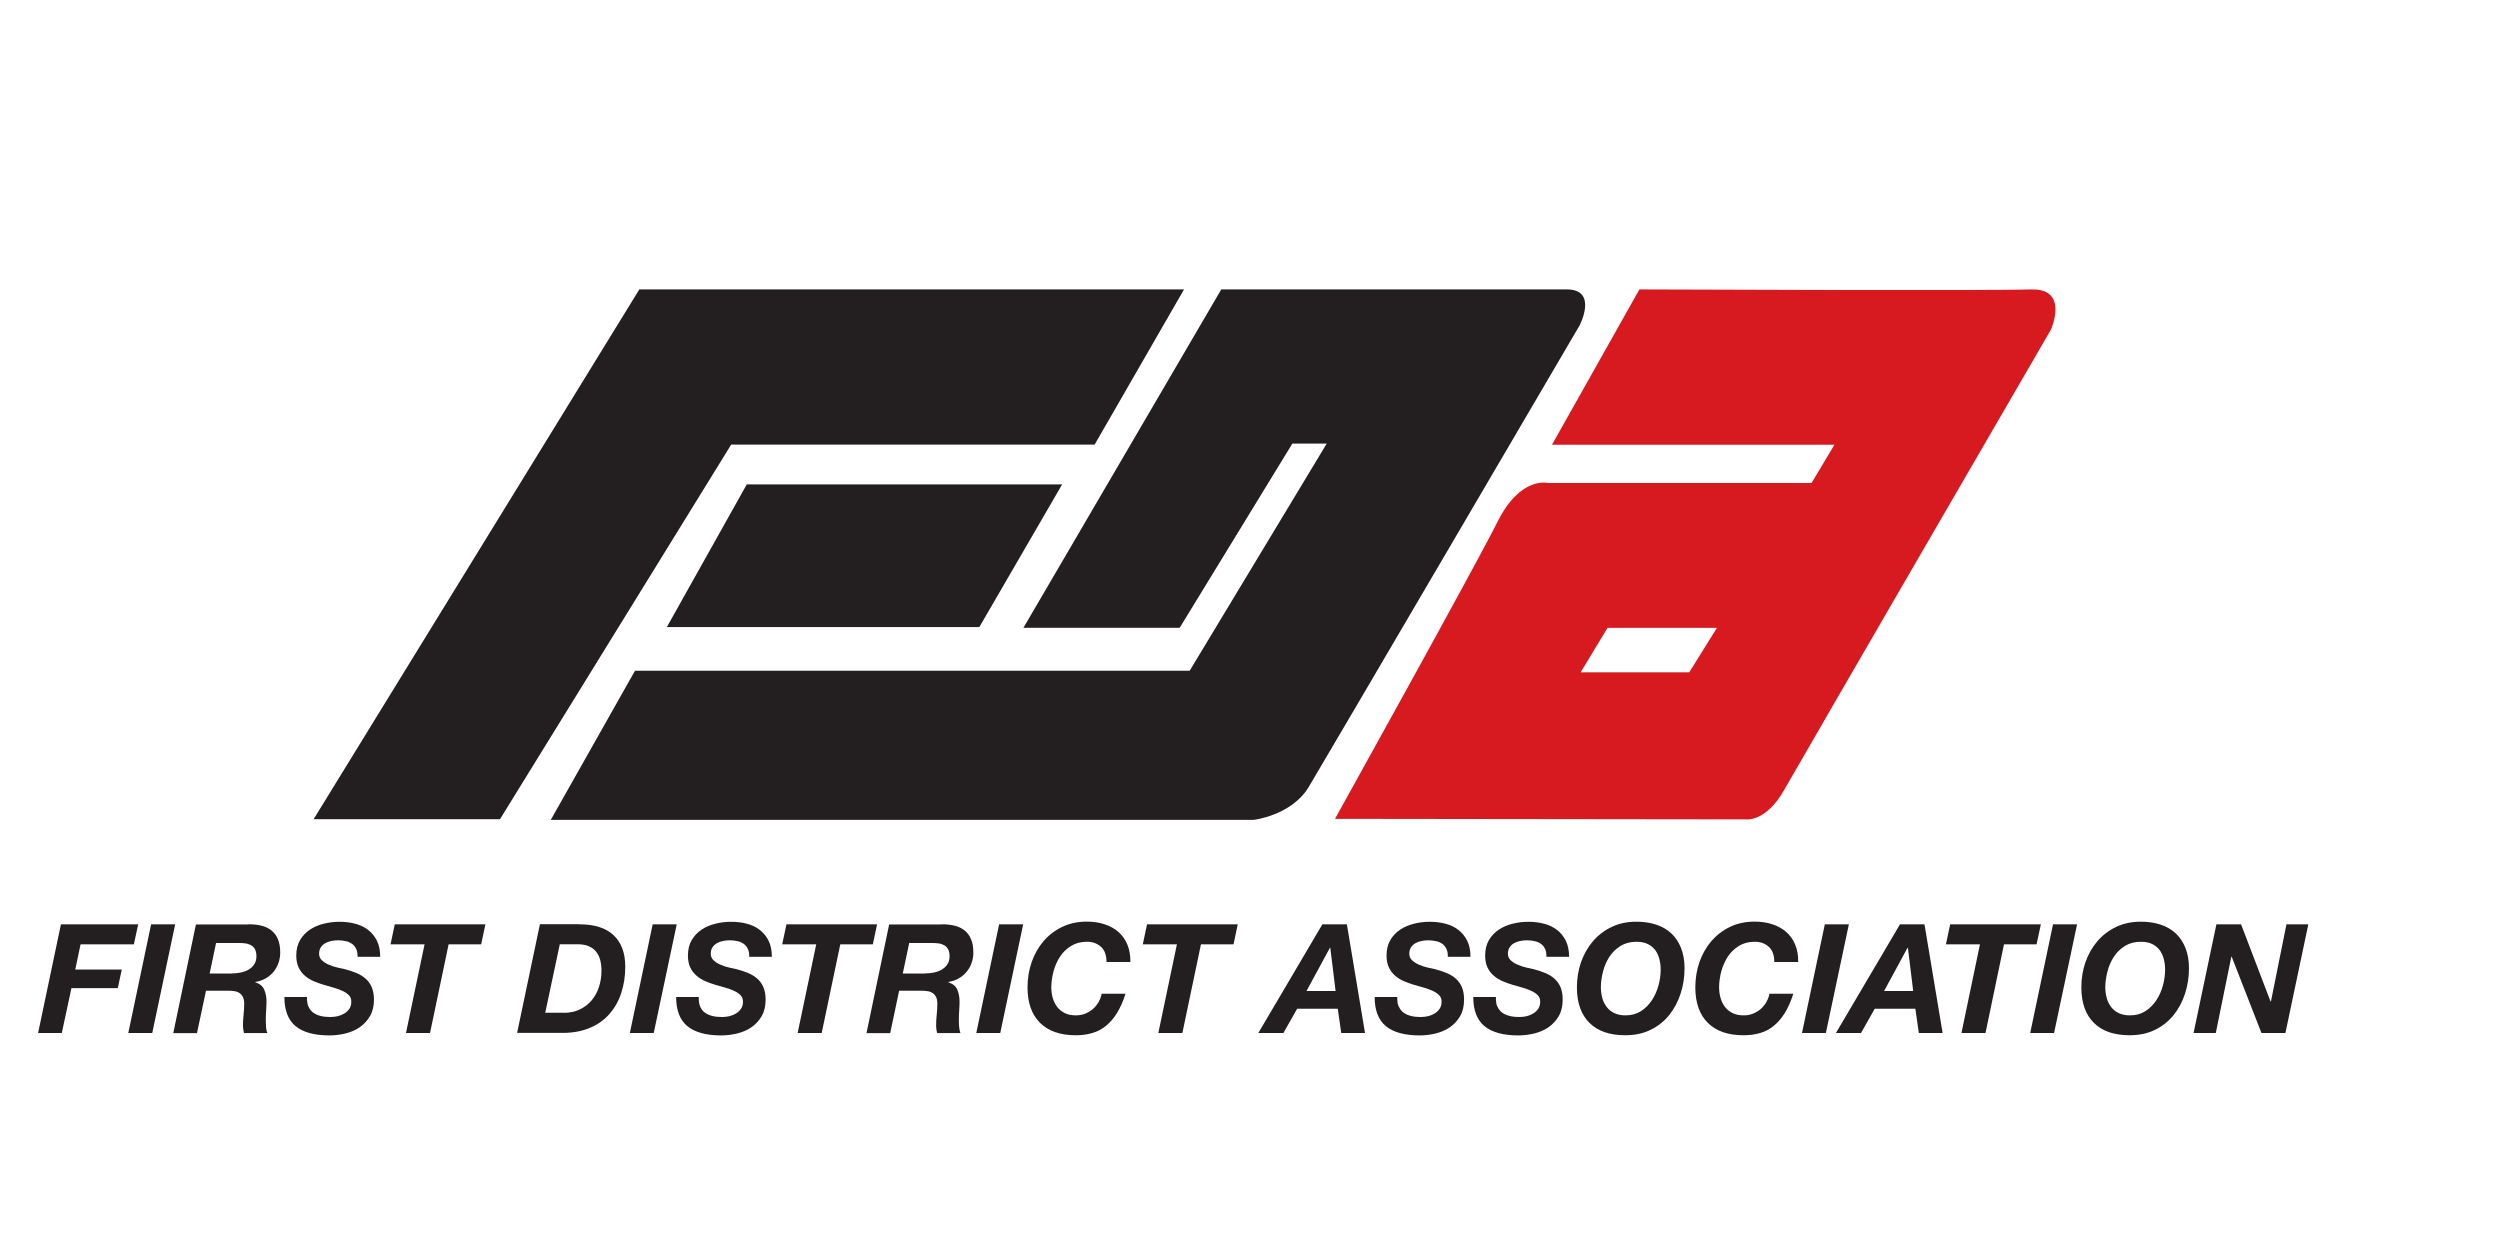
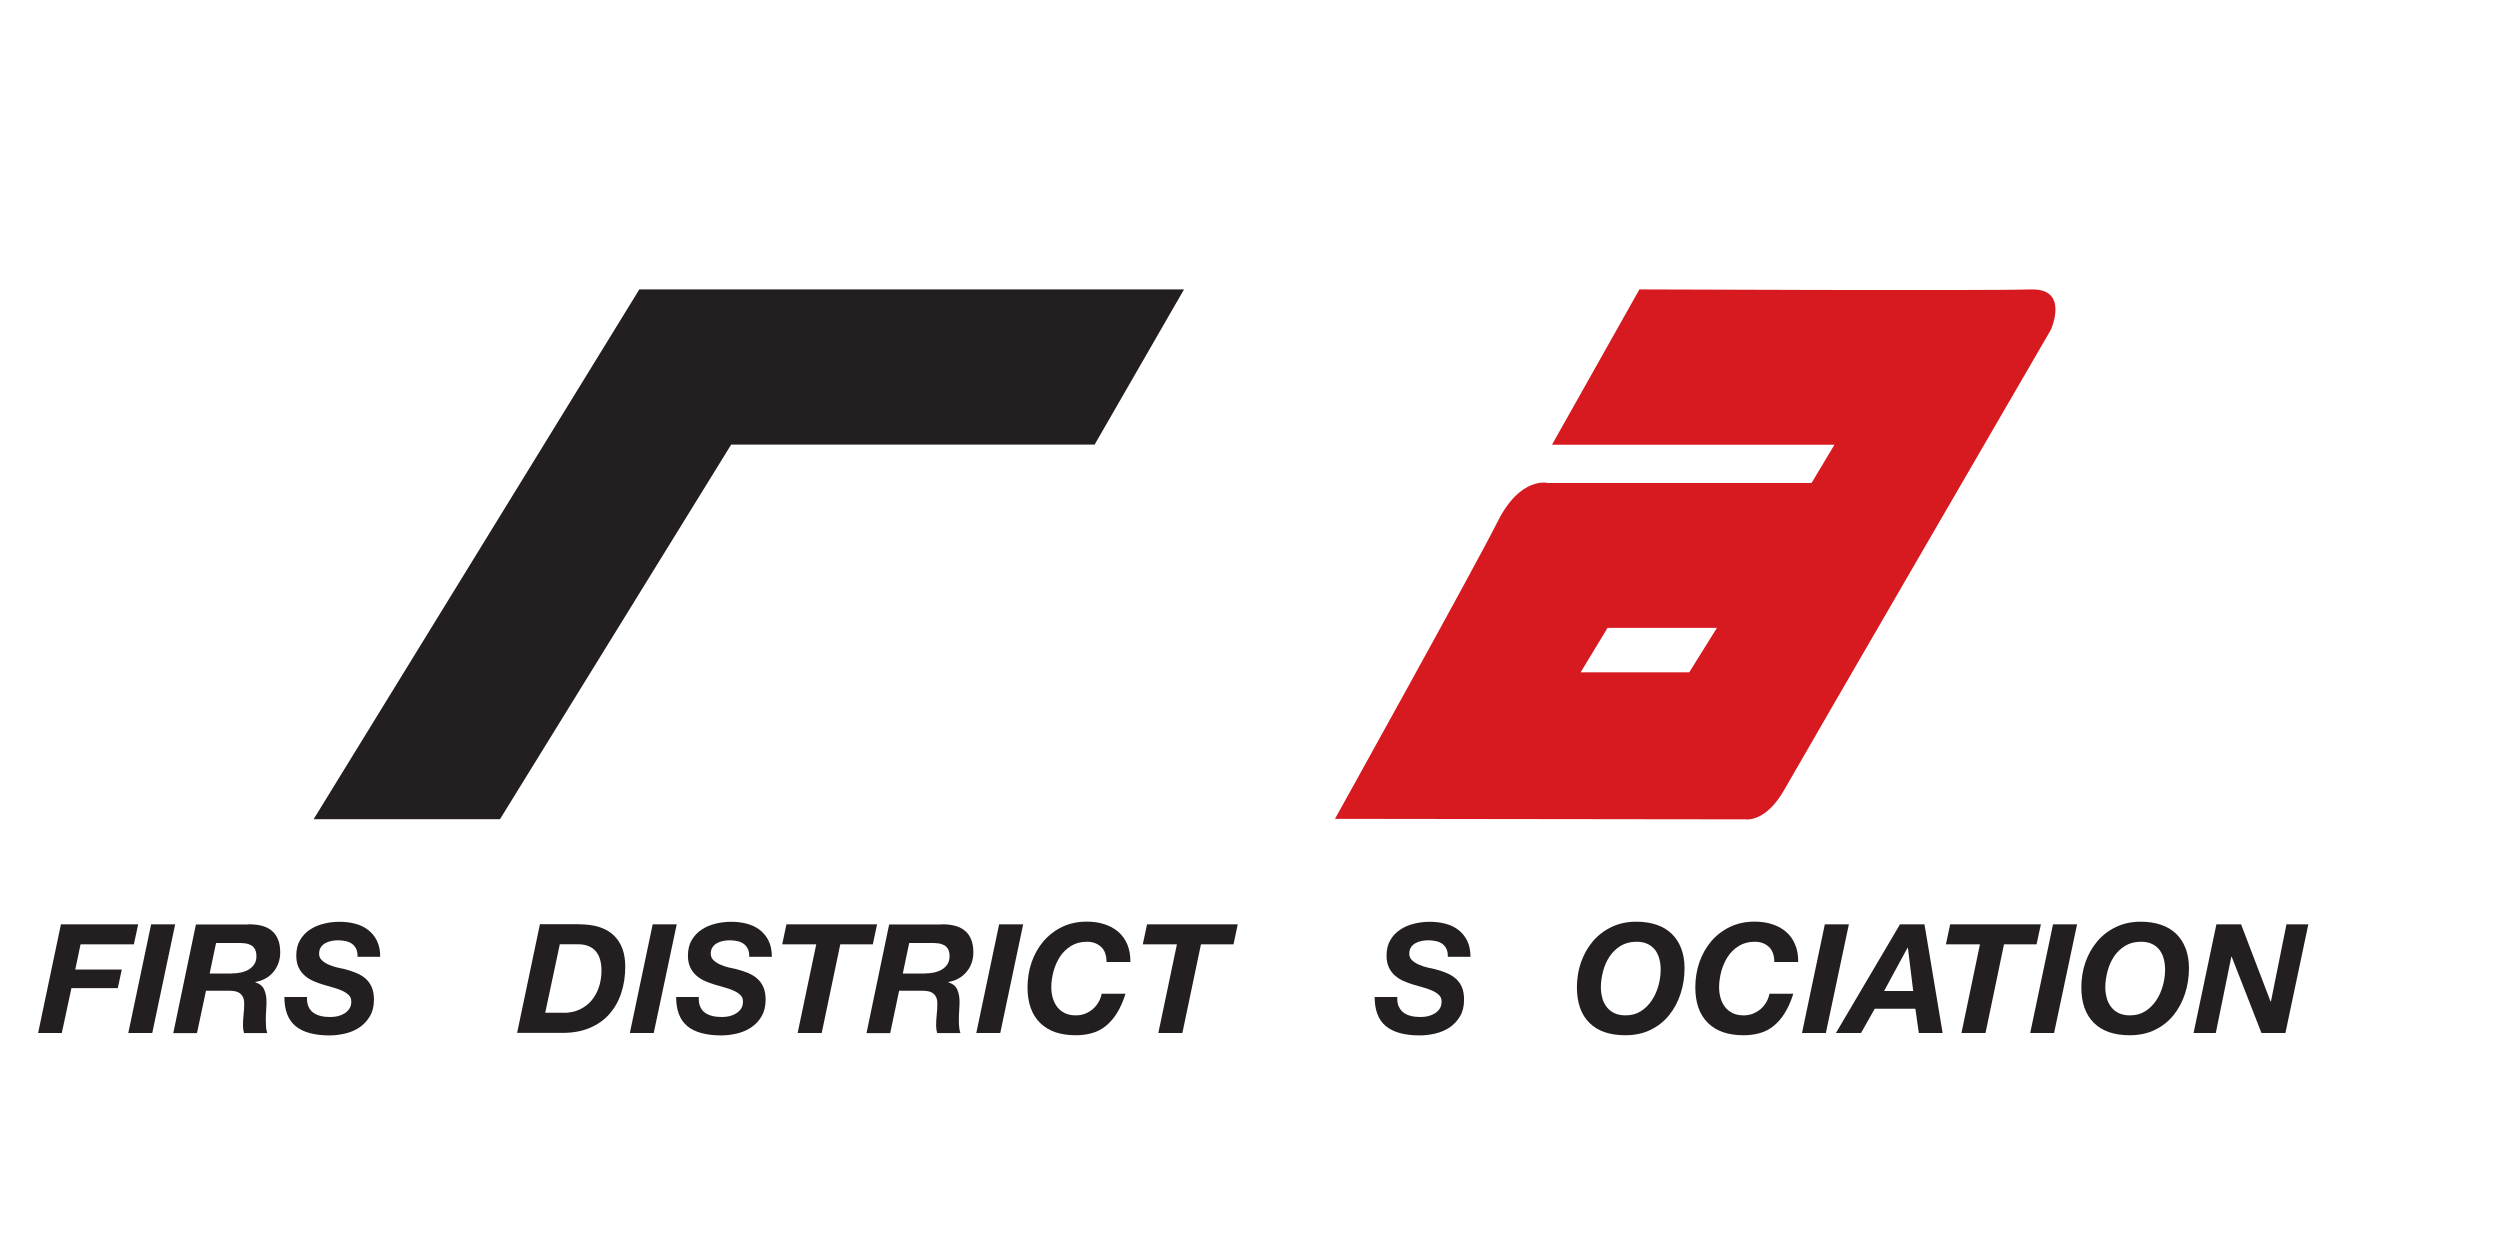
<svg xmlns="http://www.w3.org/2000/svg" id="Layer_1" data-name="Layer 1" viewBox="0 0 288 144">
  <defs>
    <style>
      .cls-1 {
        fill: none;
      }

      .cls-2 {
        clip-path: url(#clippath);
      }

      .cls-3 {
        fill: #d71920;
      }

      .cls-4 {
        fill: #231f20;
      }

      .cls-5 {
        clip-path: url(#clippath-1);
      }
    </style>
    <clipPath id="clippath">
      <rect class="cls-1" width="288" height="144" />
    </clipPath>
    <clipPath id="clippath-1">
      <rect class="cls-1" width="288" height="144" />
    </clipPath>
  </defs>
  <g class="cls-2">
    <polygon class="cls-4" points="136.4 33.34 73.65 33.34 36.13 94.37 57.6 94.37 84.23 51.22 126.1 51.22 136.4 33.34" />
-     <polygon class="cls-4" points="122.36 55.8 86.03 55.8 76.82 72.24 112.82 72.24 122.36 55.8" />
    <g class="cls-5">
-       <path class="cls-4" d="M73.15,77.27l-9.7,17.18h80.97s4.37-.5,6.35-3.8c1.98-3.3,31.21-53.18,31.21-53.18,0,0,2.15-4.13-1.49-4.13h-39.8l-22.79,38.98h18l12.98-21.22h3.96l-15.79,26.17h-63.91Z" />
      <path class="cls-3" d="M233.95,33.34c-4.46,.17-45.09,0-45.09,0l-10.07,17.89h32.54l-2.64,4.41h-30.39s-3.14-.82-5.78,4.46-18.73,34.23-18.73,34.23l47.31,.06s2.3,.39,4.45-3.41c2.15-3.8,30.72-53.01,30.72-53.01,0,0,2.15-4.79-2.31-4.62m-39.36,44.1h-12.51l3.1-5.12h12.6l-3.19,5.12Z" />
      <polygon class="cls-4" points="15.92 106.48 15.42 108.79 9.28 108.79 8.67 111.69 14.03 111.69 13.57 113.83 8.23 113.83 7.12 119 4.39 119 7.02 106.48 15.92 106.48" />
      <polygon class="cls-4" points="20.18 106.48 17.54 119 14.78 119 17.41 106.48 20.18 106.48" />
      <path class="cls-4" d="M28.56,106.48c.56-.01,1.07,.04,1.53,.15,.46,.11,.86,.3,1.18,.56,.33,.26,.58,.6,.75,1.02,.18,.42,.26,.93,.26,1.54,0,.42-.07,.82-.21,1.21-.14,.39-.34,.73-.59,1.03-.26,.3-.56,.55-.91,.74-.35,.2-.74,.33-1.16,.39v.04c.51,.16,.86,.45,1.03,.85,.17,.4,.26,.86,.26,1.36,0,.28-.01,.62-.04,1.01-.03,.39-.04,.78-.04,1.17,0,.28,.01,.55,.03,.8,.02,.25,.07,.47,.14,.66h-2.68c-.03-.15-.06-.3-.09-.43-.02-.13-.03-.27-.03-.41,0-.42,.02-.84,.07-1.27,.05-.43,.07-.85,.07-1.27,0-.3-.04-.55-.13-.74-.09-.19-.21-.35-.37-.46-.16-.12-.35-.2-.57-.24-.22-.04-.47-.06-.74-.06h-2.59l-1.04,4.89h-2.73l2.61-12.52h5.98Zm-1.86,5.66c.37,0,.73-.04,1.07-.11,.34-.08,.64-.19,.9-.35,.26-.16,.47-.36,.63-.61,.16-.25,.24-.55,.24-.9s-.06-.61-.17-.82c-.11-.2-.26-.36-.45-.46-.19-.1-.4-.18-.65-.21-.25-.03-.5-.05-.77-.05h-2.61l-.74,3.52h2.54Z" />
      <path class="cls-4" d="M35.54,115.96c.13,.3,.31,.53,.56,.71,.25,.17,.54,.3,.88,.38,.34,.08,.71,.11,1.11,.11,.28,0,.56-.04,.84-.1,.28-.07,.53-.18,.76-.32,.23-.14,.41-.32,.56-.54,.15-.22,.22-.49,.22-.81s-.09-.55-.28-.74c-.19-.19-.43-.36-.73-.5-.3-.14-.64-.26-1.02-.37-.38-.1-.76-.21-1.15-.33-.4-.12-.78-.26-1.16-.42-.37-.16-.71-.37-1.01-.63-.3-.26-.54-.57-.72-.95s-.27-.83-.27-1.37c0-.7,.15-1.3,.44-1.79,.29-.49,.67-.89,1.14-1.2,.47-.31,1-.54,1.59-.68,.59-.15,1.19-.22,1.8-.22,.64,0,1.25,.07,1.81,.22,.57,.15,1.06,.38,1.49,.71,.43,.33,.77,.75,1.02,1.25,.25,.51,.38,1.12,.38,1.85h-2.61c.01-.35-.04-.65-.15-.89-.11-.24-.27-.44-.47-.59-.21-.15-.45-.26-.73-.32-.28-.06-.58-.1-.89-.1-.26,0-.52,.03-.78,.08-.26,.05-.5,.14-.71,.26-.21,.12-.38,.28-.51,.48-.13,.2-.19,.45-.19,.74s.11,.56,.34,.76c.23,.21,.5,.38,.82,.51,.32,.14,.65,.24,.99,.32,.34,.07,.61,.14,.82,.18,.49,.13,.94,.28,1.35,.45,.41,.17,.76,.39,1.06,.66,.3,.27,.53,.6,.69,.98,.16,.39,.25,.86,.25,1.42,0,.75-.16,1.39-.47,1.91-.31,.53-.71,.95-1.19,1.28-.48,.33-1.03,.56-1.64,.71-.61,.14-1.21,.22-1.81,.22-1.75,0-3.06-.36-3.92-1.07-.86-.71-1.29-1.83-1.29-3.36h2.61c-.02,.44,.03,.82,.16,1.11" />
-       <polygon class="cls-4" points="44.99 108.79 45.48 106.48 55.92 106.48 55.43 108.79 51.68 108.79 49.54 119 46.77 119 48.91 108.79 44.99 108.79" />
      <path class="cls-4" d="M66.72,106.48c1.77,0,3.09,.42,3.98,1.27,.89,.85,1.33,2.05,1.33,3.6,0,1.09-.15,2.1-.46,3.03-.3,.94-.76,1.74-1.36,2.43-.6,.68-1.35,1.22-2.26,1.6-.91,.39-1.96,.58-3.16,.58h-5.22l2.63-12.52h4.52Zm-1.8,10.2c.7,0,1.32-.13,1.87-.39,.54-.26,1-.61,1.37-1.05,.37-.45,.65-.96,.84-1.54,.19-.58,.29-1.21,.29-1.88,0-.46-.05-.87-.15-1.24-.1-.37-.26-.69-.48-.96-.22-.27-.5-.48-.85-.62-.34-.15-.76-.22-1.25-.22h-2.07l-1.68,7.89h2.12Z" />
      <polygon class="cls-4" points="77.96 106.48 75.31 119 72.56 119 75.19 106.48 77.96 106.48" />
      <path class="cls-4" d="M80.66,115.96c.13,.3,.31,.53,.56,.71,.25,.17,.54,.3,.88,.38,.34,.08,.71,.11,1.11,.11,.28,0,.56-.04,.84-.1,.28-.07,.53-.18,.76-.32,.23-.14,.41-.32,.56-.54,.15-.22,.22-.49,.22-.81s-.09-.55-.28-.74-.43-.36-.73-.5c-.3-.14-.64-.26-1.02-.37-.38-.1-.76-.21-1.15-.33-.4-.12-.78-.26-1.16-.42-.37-.16-.71-.37-1.01-.63-.3-.26-.54-.57-.72-.95s-.27-.83-.27-1.37c0-.7,.15-1.3,.44-1.79,.29-.49,.67-.89,1.14-1.2,.47-.31,1-.54,1.59-.68,.59-.15,1.19-.22,1.8-.22,.64,0,1.25,.07,1.81,.22,.57,.15,1.06,.38,1.49,.71,.43,.33,.77,.75,1.02,1.25,.25,.51,.38,1.12,.38,1.85h-2.61c.01-.35-.04-.65-.15-.89-.11-.24-.27-.44-.47-.59-.21-.15-.45-.26-.73-.32-.28-.06-.58-.1-.89-.1-.26,0-.52,.03-.78,.08-.26,.05-.5,.14-.71,.26-.21,.12-.38,.28-.51,.48-.13,.2-.19,.45-.19,.74s.11,.56,.34,.76c.23,.21,.5,.38,.82,.51,.32,.14,.65,.24,.99,.32,.34,.07,.61,.14,.82,.18,.49,.13,.94,.28,1.35,.45,.41,.17,.76,.39,1.06,.66,.3,.27,.53,.6,.69,.98,.16,.39,.25,.86,.25,1.42,0,.75-.16,1.39-.46,1.91-.31,.53-.71,.95-1.19,1.28-.49,.33-1.03,.56-1.64,.71-.61,.14-1.21,.22-1.81,.22-1.75,0-3.06-.36-3.92-1.07-.86-.71-1.29-1.83-1.29-3.36h2.61c-.02,.44,.03,.82,.16,1.11" />
      <polygon class="cls-4" points="90.11 108.79 90.6 106.48 101.04 106.48 100.55 108.79 96.8 108.79 94.66 119 91.89 119 94.03 108.79 90.11 108.79" />
      <path class="cls-4" d="M108.41,106.48c.56-.01,1.07,.04,1.53,.15,.46,.11,.86,.3,1.18,.56,.33,.26,.58,.6,.75,1.02,.18,.42,.26,.93,.26,1.54,0,.42-.07,.82-.21,1.21-.14,.39-.34,.73-.6,1.03-.26,.3-.56,.55-.91,.74-.35,.2-.74,.33-1.16,.39v.04c.51,.16,.86,.45,1.03,.85,.17,.4,.26,.86,.26,1.36,0,.28-.01,.62-.04,1.01-.03,.39-.04,.78-.04,1.17,0,.28,.01,.55,.04,.8,.02,.25,.07,.47,.14,.66h-2.68c-.04-.15-.07-.3-.09-.43-.02-.13-.03-.27-.03-.41,0-.42,.02-.84,.07-1.27s.07-.85,.07-1.27c0-.3-.04-.55-.13-.74-.09-.19-.21-.35-.37-.46-.16-.12-.35-.2-.57-.24-.22-.04-.47-.06-.74-.06h-2.59l-1.03,4.89h-2.73l2.61-12.52h5.98Zm-1.86,5.66c.37,0,.73-.04,1.07-.11,.34-.08,.64-.19,.9-.35,.26-.16,.47-.36,.63-.61,.16-.25,.24-.55,.24-.9s-.06-.61-.17-.82c-.11-.2-.26-.36-.45-.46-.19-.1-.4-.18-.65-.21-.25-.03-.5-.05-.77-.05h-2.61l-.74,3.52h2.54Z" />
      <polygon class="cls-4" points="117.87 106.48 115.23 119 112.47 119 115.1 106.48 117.87 106.48" />
      <path class="cls-4" d="M126.84,109.08c-.42-.39-.96-.59-1.62-.59-.7,0-1.31,.16-1.83,.48-.52,.32-.95,.74-1.28,1.24-.33,.51-.58,1.08-.75,1.7-.16,.63-.25,1.24-.25,1.83,0,.43,.06,.84,.17,1.23,.11,.39,.28,.73,.51,1.03,.23,.3,.52,.53,.88,.71,.36,.18,.79,.26,1.29,.26,.37,0,.73-.07,1.06-.2,.33-.13,.63-.32,.89-.54,.26-.23,.47-.49,.65-.8,.17-.3,.29-.62,.35-.95h2.75c-.28,.88-.61,1.62-.99,2.23-.38,.61-.81,1.1-1.28,1.48-.47,.38-1,.66-1.58,.82-.58,.17-1.21,.25-1.88,.25-1.78,0-3.15-.47-4.11-1.42-.96-.95-1.45-2.31-1.45-4.1,0-1.02,.16-1.98,.47-2.89,.32-.91,.77-1.71,1.36-2.41,.59-.69,1.31-1.25,2.16-1.66,.85-.41,1.8-.61,2.85-.61,.72,0,1.4,.1,2.02,.3,.62,.2,1.15,.49,1.6,.88,.45,.39,.8,.88,1.04,1.46,.24,.58,.36,1.25,.35,2.01h-2.75c0-.77-.21-1.35-.62-1.74" />
      <polygon class="cls-4" points="131.65 108.79 132.14 106.48 142.59 106.48 142.1 108.79 138.35 108.79 136.21 119 133.44 119 135.58 108.79 131.65 108.79" />
-       <path class="cls-4" d="M155.16,106.48l2.09,12.52h-2.74l-.4-2.79h-4.68l-1.58,2.79h-2.89l7.38-12.52h2.82Zm-1.3,7.68l-.61-4.98h-.04l-2.7,4.98h3.35Z" />
      <path class="cls-4" d="M161.15,115.96c.13,.3,.31,.53,.56,.71,.25,.17,.54,.3,.88,.38,.34,.08,.71,.11,1.1,.11,.28,0,.56-.04,.84-.1,.28-.07,.54-.18,.76-.32,.23-.14,.41-.32,.56-.54,.15-.22,.22-.49,.22-.81s-.09-.55-.28-.74c-.19-.19-.43-.36-.73-.5-.3-.14-.64-.26-1.02-.37-.38-.1-.76-.21-1.15-.33-.4-.12-.78-.26-1.16-.42-.37-.16-.71-.37-1.01-.63-.3-.26-.54-.57-.72-.95s-.27-.83-.27-1.37c0-.7,.15-1.3,.44-1.79,.29-.49,.67-.89,1.14-1.2,.47-.31,1-.54,1.59-.68,.59-.15,1.19-.22,1.8-.22,.64,0,1.25,.07,1.81,.22,.57,.15,1.06,.38,1.49,.71,.43,.33,.77,.75,1.02,1.25,.25,.51,.38,1.12,.38,1.85h-2.61c.01-.35-.04-.65-.15-.89-.11-.24-.27-.44-.47-.59-.2-.15-.45-.26-.73-.32-.28-.06-.58-.1-.9-.1-.26,0-.52,.03-.78,.08-.26,.05-.5,.14-.71,.26-.21,.12-.38,.28-.51,.48-.13,.2-.19,.45-.19,.74s.11,.56,.34,.76c.23,.21,.5,.38,.82,.51,.32,.14,.65,.24,.99,.32,.34,.07,.61,.14,.82,.18,.49,.13,.94,.28,1.35,.45,.41,.17,.76,.39,1.06,.66,.3,.27,.53,.6,.69,.98,.16,.39,.24,.86,.24,1.42,0,.75-.15,1.39-.46,1.91-.31,.53-.71,.95-1.19,1.28-.49,.33-1.03,.56-1.64,.71-.61,.14-1.21,.22-1.8,.22-1.75,0-3.06-.36-3.92-1.07-.86-.71-1.29-1.83-1.29-3.36h2.61c-.02,.44,.03,.82,.16,1.11" />
-       <path class="cls-4" d="M172.51,115.96c.13,.3,.31,.53,.56,.71,.25,.17,.54,.3,.88,.38,.34,.08,.71,.11,1.1,.11,.28,0,.56-.04,.84-.1,.28-.07,.54-.18,.76-.32,.23-.14,.41-.32,.56-.54,.15-.22,.22-.49,.22-.81s-.09-.55-.28-.74c-.19-.19-.43-.36-.73-.5-.3-.14-.64-.26-1.02-.37-.38-.1-.76-.21-1.15-.33-.4-.12-.78-.26-1.16-.42-.37-.16-.71-.37-1.01-.63-.3-.26-.54-.57-.72-.95s-.27-.83-.27-1.37c0-.7,.15-1.3,.44-1.79,.29-.49,.67-.89,1.14-1.2,.47-.31,1-.54,1.59-.68,.59-.15,1.19-.22,1.8-.22,.64,0,1.25,.07,1.81,.22,.57,.15,1.06,.38,1.49,.71,.43,.33,.77,.75,1.02,1.25,.25,.51,.38,1.12,.38,1.85h-2.61c.01-.35-.04-.65-.15-.89-.11-.24-.27-.44-.47-.59-.2-.15-.45-.26-.73-.32-.28-.06-.58-.1-.9-.1-.26,0-.52,.03-.78,.08-.26,.05-.5,.14-.71,.26-.21,.12-.38,.28-.51,.48-.13,.2-.19,.45-.19,.74s.11,.56,.34,.76c.23,.21,.5,.38,.82,.51,.32,.14,.65,.24,.99,.32,.34,.07,.61,.14,.82,.18,.49,.13,.94,.28,1.35,.45,.41,.17,.76,.39,1.06,.66,.3,.27,.53,.6,.69,.98,.16,.39,.24,.86,.24,1.42,0,.75-.15,1.39-.46,1.91-.31,.53-.71,.95-1.19,1.28-.49,.33-1.03,.56-1.64,.71-.61,.14-1.21,.22-1.8,.22-1.75,0-3.06-.36-3.92-1.07-.86-.71-1.29-1.83-1.29-3.36h2.61c-.02,.44,.03,.82,.16,1.11" />
      <path class="cls-4" d="M182.13,110.86c.32-.91,.77-1.71,1.36-2.41,.59-.7,1.31-1.25,2.16-1.66,.85-.41,1.8-.61,2.85-.61,.84,0,1.61,.11,2.3,.34,.69,.23,1.27,.57,1.75,1.02,.48,.45,.85,1.02,1.11,1.68,.26,.67,.4,1.44,.4,2.31,0,1.03-.15,2.01-.46,2.95-.3,.93-.75,1.76-1.32,2.47-.58,.71-1.29,1.28-2.14,1.69-.85,.42-1.82,.62-2.92,.62-1.78,0-3.15-.47-4.11-1.42-.96-.95-1.45-2.31-1.45-4.1,0-1.02,.16-1.98,.47-2.89m2.45,4.12c.11,.39,.28,.73,.51,1.03,.23,.3,.52,.54,.88,.71,.36,.17,.79,.26,1.29,.26,.68,0,1.27-.16,1.77-.48,.5-.32,.92-.74,1.26-1.25,.34-.51,.59-1.07,.76-1.69,.17-.62,.26-1.23,.26-1.82,0-.45-.05-.86-.15-1.25-.1-.39-.26-.73-.48-1.03-.22-.29-.51-.53-.86-.7-.35-.17-.78-.26-1.3-.26-.7,0-1.31,.16-1.83,.48-.52,.32-.95,.74-1.28,1.24-.33,.51-.58,1.07-.74,1.7-.16,.63-.25,1.24-.25,1.83,0,.43,.06,.84,.17,1.23" />
      <path class="cls-4" d="M203.77,109.08c-.42-.39-.96-.59-1.62-.59-.7,0-1.31,.16-1.83,.48-.52,.32-.95,.74-1.28,1.24-.33,.51-.58,1.08-.75,1.7-.16,.63-.25,1.24-.25,1.83,0,.43,.06,.84,.17,1.23,.11,.39,.28,.73,.51,1.03,.23,.3,.52,.53,.88,.71,.36,.18,.79,.26,1.29,.26,.37,0,.73-.07,1.06-.2,.33-.13,.63-.32,.89-.54,.26-.23,.47-.49,.65-.8,.17-.3,.29-.62,.35-.95h2.75c-.28,.88-.61,1.62-.99,2.23-.38,.61-.81,1.1-1.28,1.48-.47,.38-1,.66-1.58,.82-.58,.17-1.21,.25-1.88,.25-1.78,0-3.15-.47-4.11-1.42-.96-.95-1.45-2.31-1.45-4.1,0-1.02,.16-1.98,.47-2.89,.32-.91,.77-1.71,1.36-2.41,.59-.69,1.31-1.25,2.16-1.66,.85-.41,1.8-.61,2.85-.61,.72,0,1.4,.1,2.02,.3,.62,.2,1.15,.49,1.6,.88,.45,.39,.8,.88,1.04,1.46,.25,.58,.36,1.25,.35,2.01h-2.75c0-.77-.21-1.35-.62-1.74" />
      <polygon class="cls-4" points="212.99 106.48 210.34 119 207.59 119 210.22 106.48 212.99 106.48" />
      <path class="cls-4" d="M221.7,106.48l2.09,12.52h-2.74l-.4-2.79h-4.68l-1.58,2.79h-2.89l7.38-12.52h2.82Zm-1.3,7.68l-.61-4.98h-.04l-2.7,4.98h3.35Z" />
      <polygon class="cls-4" points="224.17 108.79 224.66 106.48 235.11 106.48 234.61 108.79 230.86 108.79 228.73 119 225.96 119 228.09 108.79 224.17 108.79" />
      <polygon class="cls-4" points="239.28 106.48 236.63 119 233.88 119 236.51 106.48 239.28 106.48" />
      <path class="cls-4" d="M240.24,110.86c.32-.91,.77-1.71,1.36-2.41,.59-.7,1.31-1.25,2.16-1.66,.85-.41,1.8-.61,2.85-.61,.84,0,1.61,.11,2.3,.34,.69,.23,1.27,.57,1.75,1.02,.48,.45,.85,1.02,1.11,1.68,.26,.67,.4,1.44,.4,2.31,0,1.03-.15,2.01-.46,2.95-.3,.93-.75,1.76-1.32,2.47-.58,.71-1.29,1.28-2.14,1.69-.85,.42-1.82,.62-2.92,.62-1.78,0-3.15-.47-4.11-1.42-.96-.95-1.45-2.31-1.45-4.1,0-1.02,.16-1.98,.47-2.89m2.45,4.12c.11,.39,.28,.73,.51,1.03,.23,.3,.52,.54,.88,.71,.36,.17,.79,.26,1.29,.26,.68,0,1.27-.16,1.77-.48,.5-.32,.92-.74,1.26-1.25,.34-.51,.59-1.07,.76-1.69,.17-.62,.26-1.23,.26-1.82,0-.45-.05-.86-.15-1.25-.1-.39-.26-.73-.48-1.03-.22-.29-.51-.53-.86-.7-.35-.17-.78-.26-1.3-.26-.7,0-1.31,.16-1.83,.48-.52,.32-.95,.74-1.28,1.24-.33,.51-.58,1.07-.74,1.7-.16,.63-.25,1.24-.25,1.83,0,.43,.06,.84,.17,1.23" />
      <polygon class="cls-4" points="258.17 106.48 261.57 115.38 261.61 115.38 263.4 106.48 265.92 106.48 263.28 119 260.52 119 257.09 110.21 257.05 110.21 255.26 119 252.7 119 255.33 106.48 258.17 106.48" />
    </g>
  </g>
</svg>